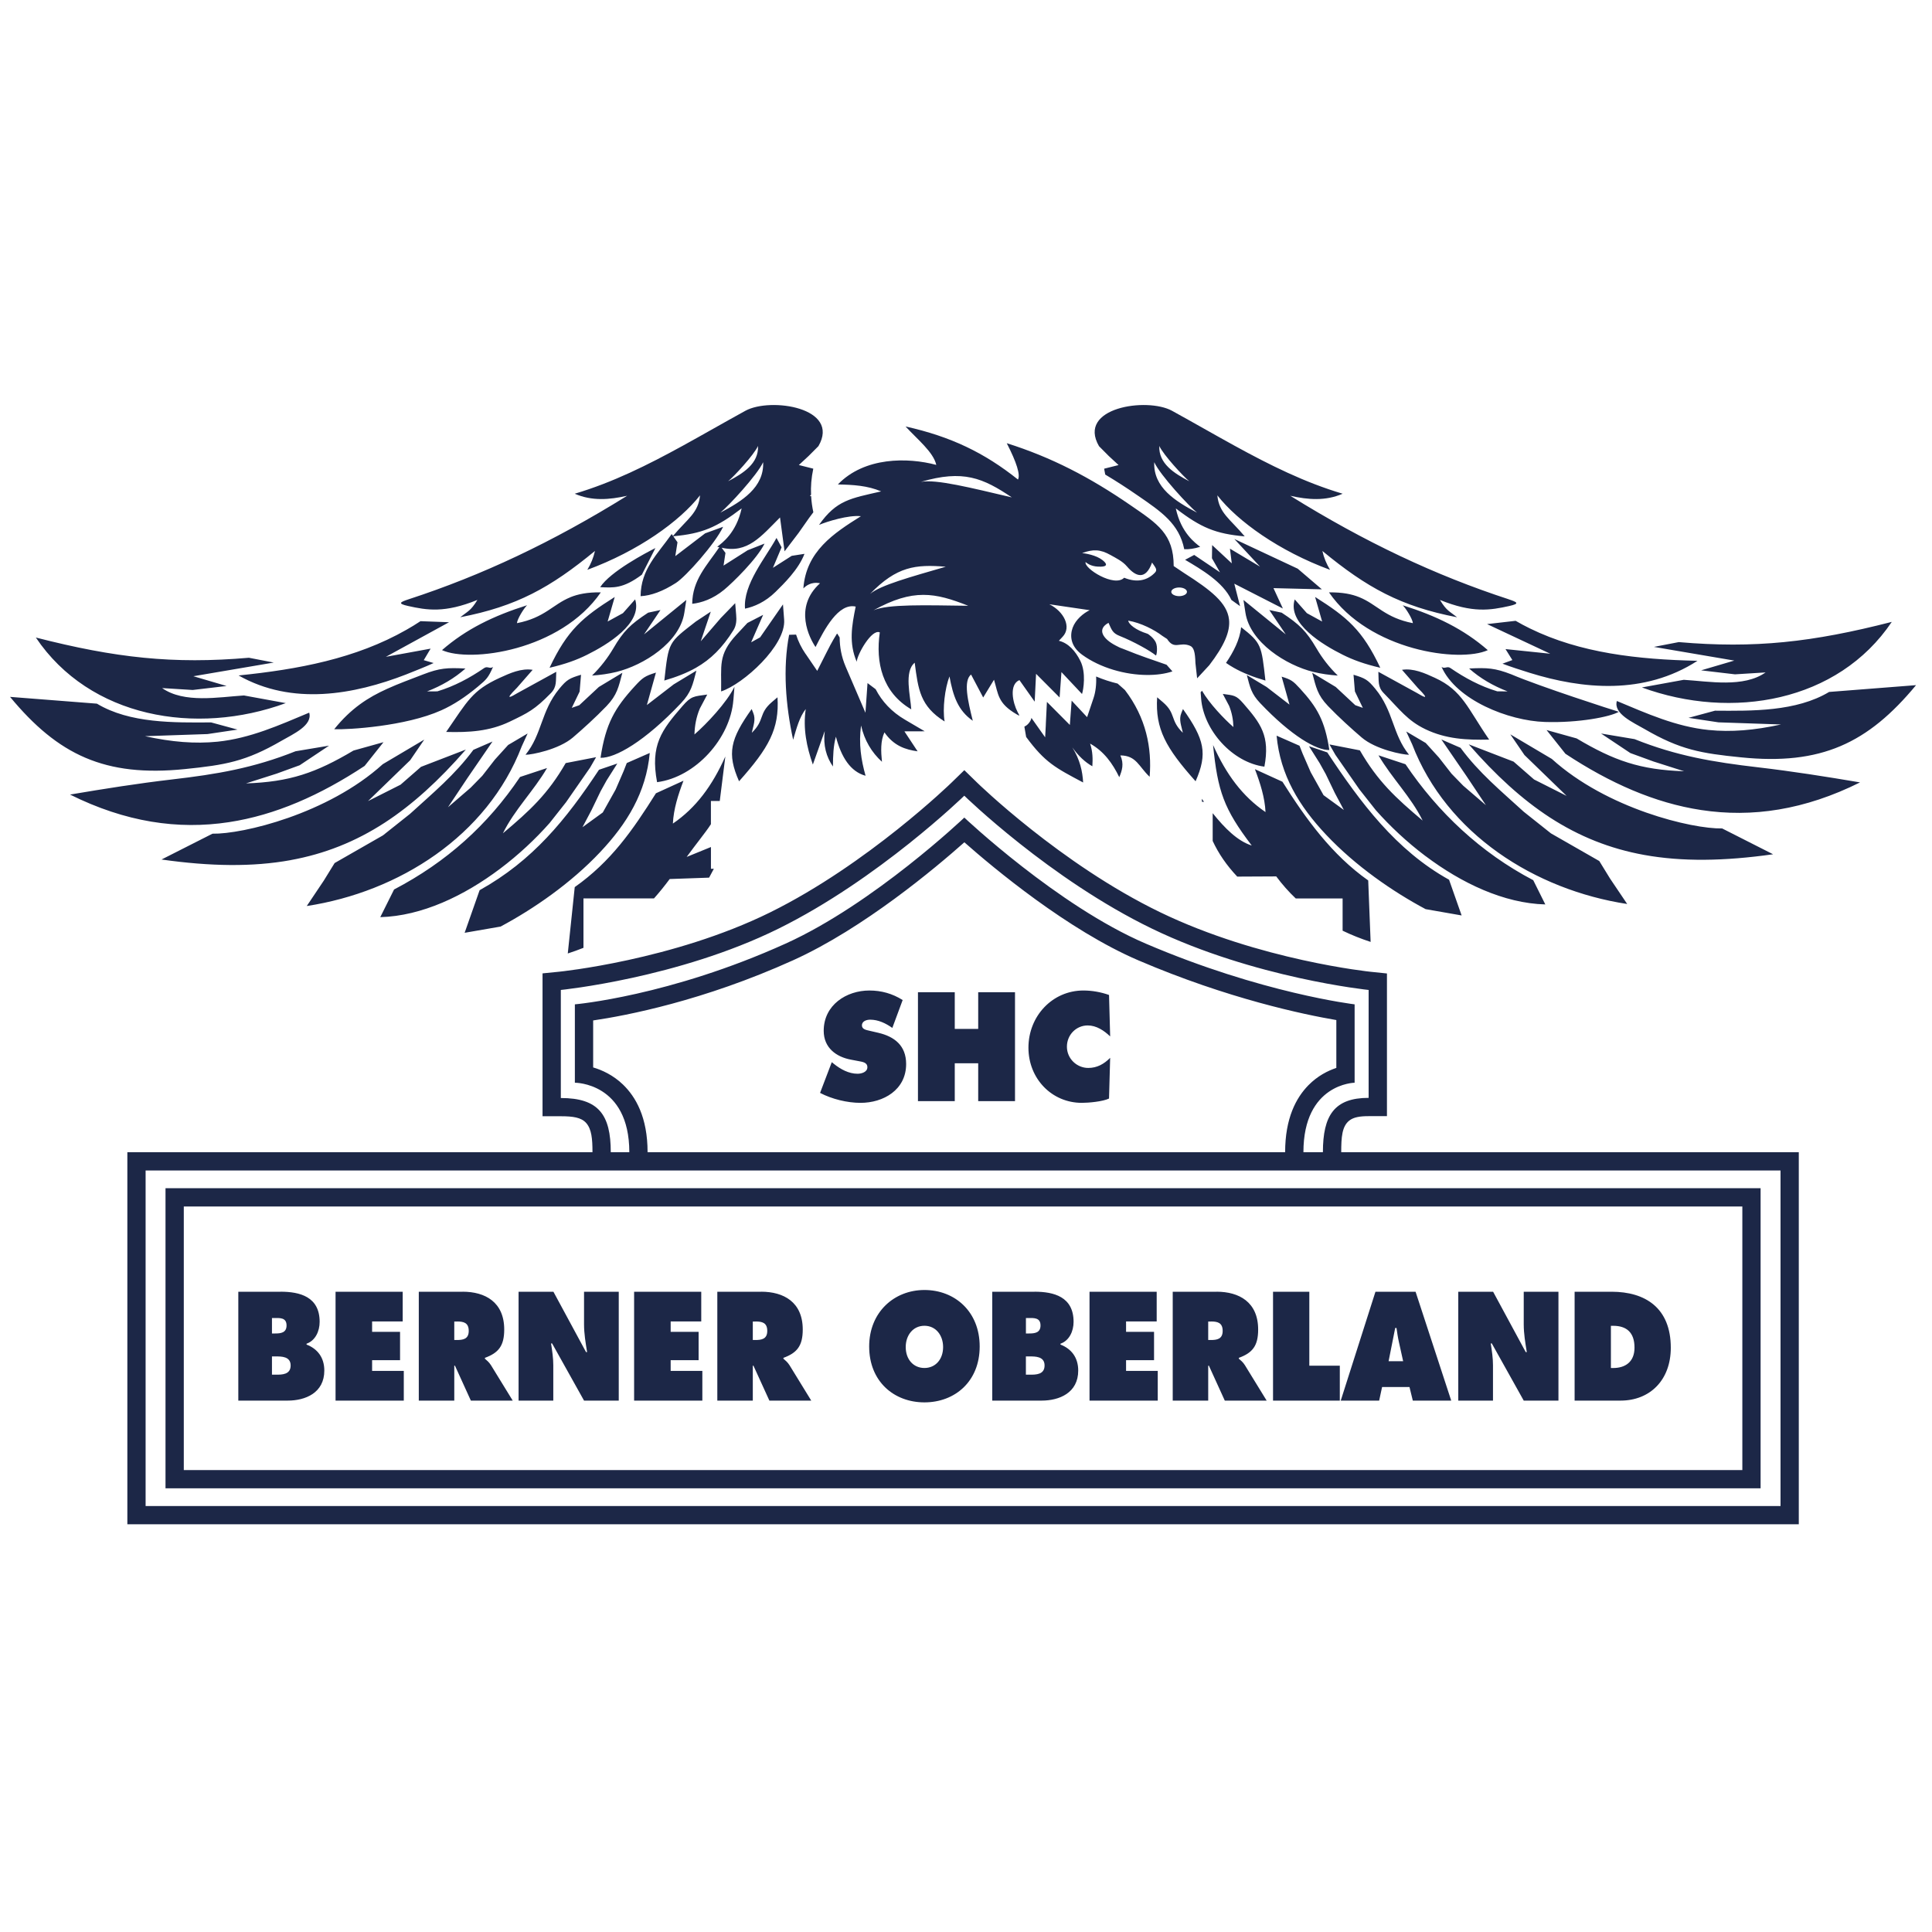
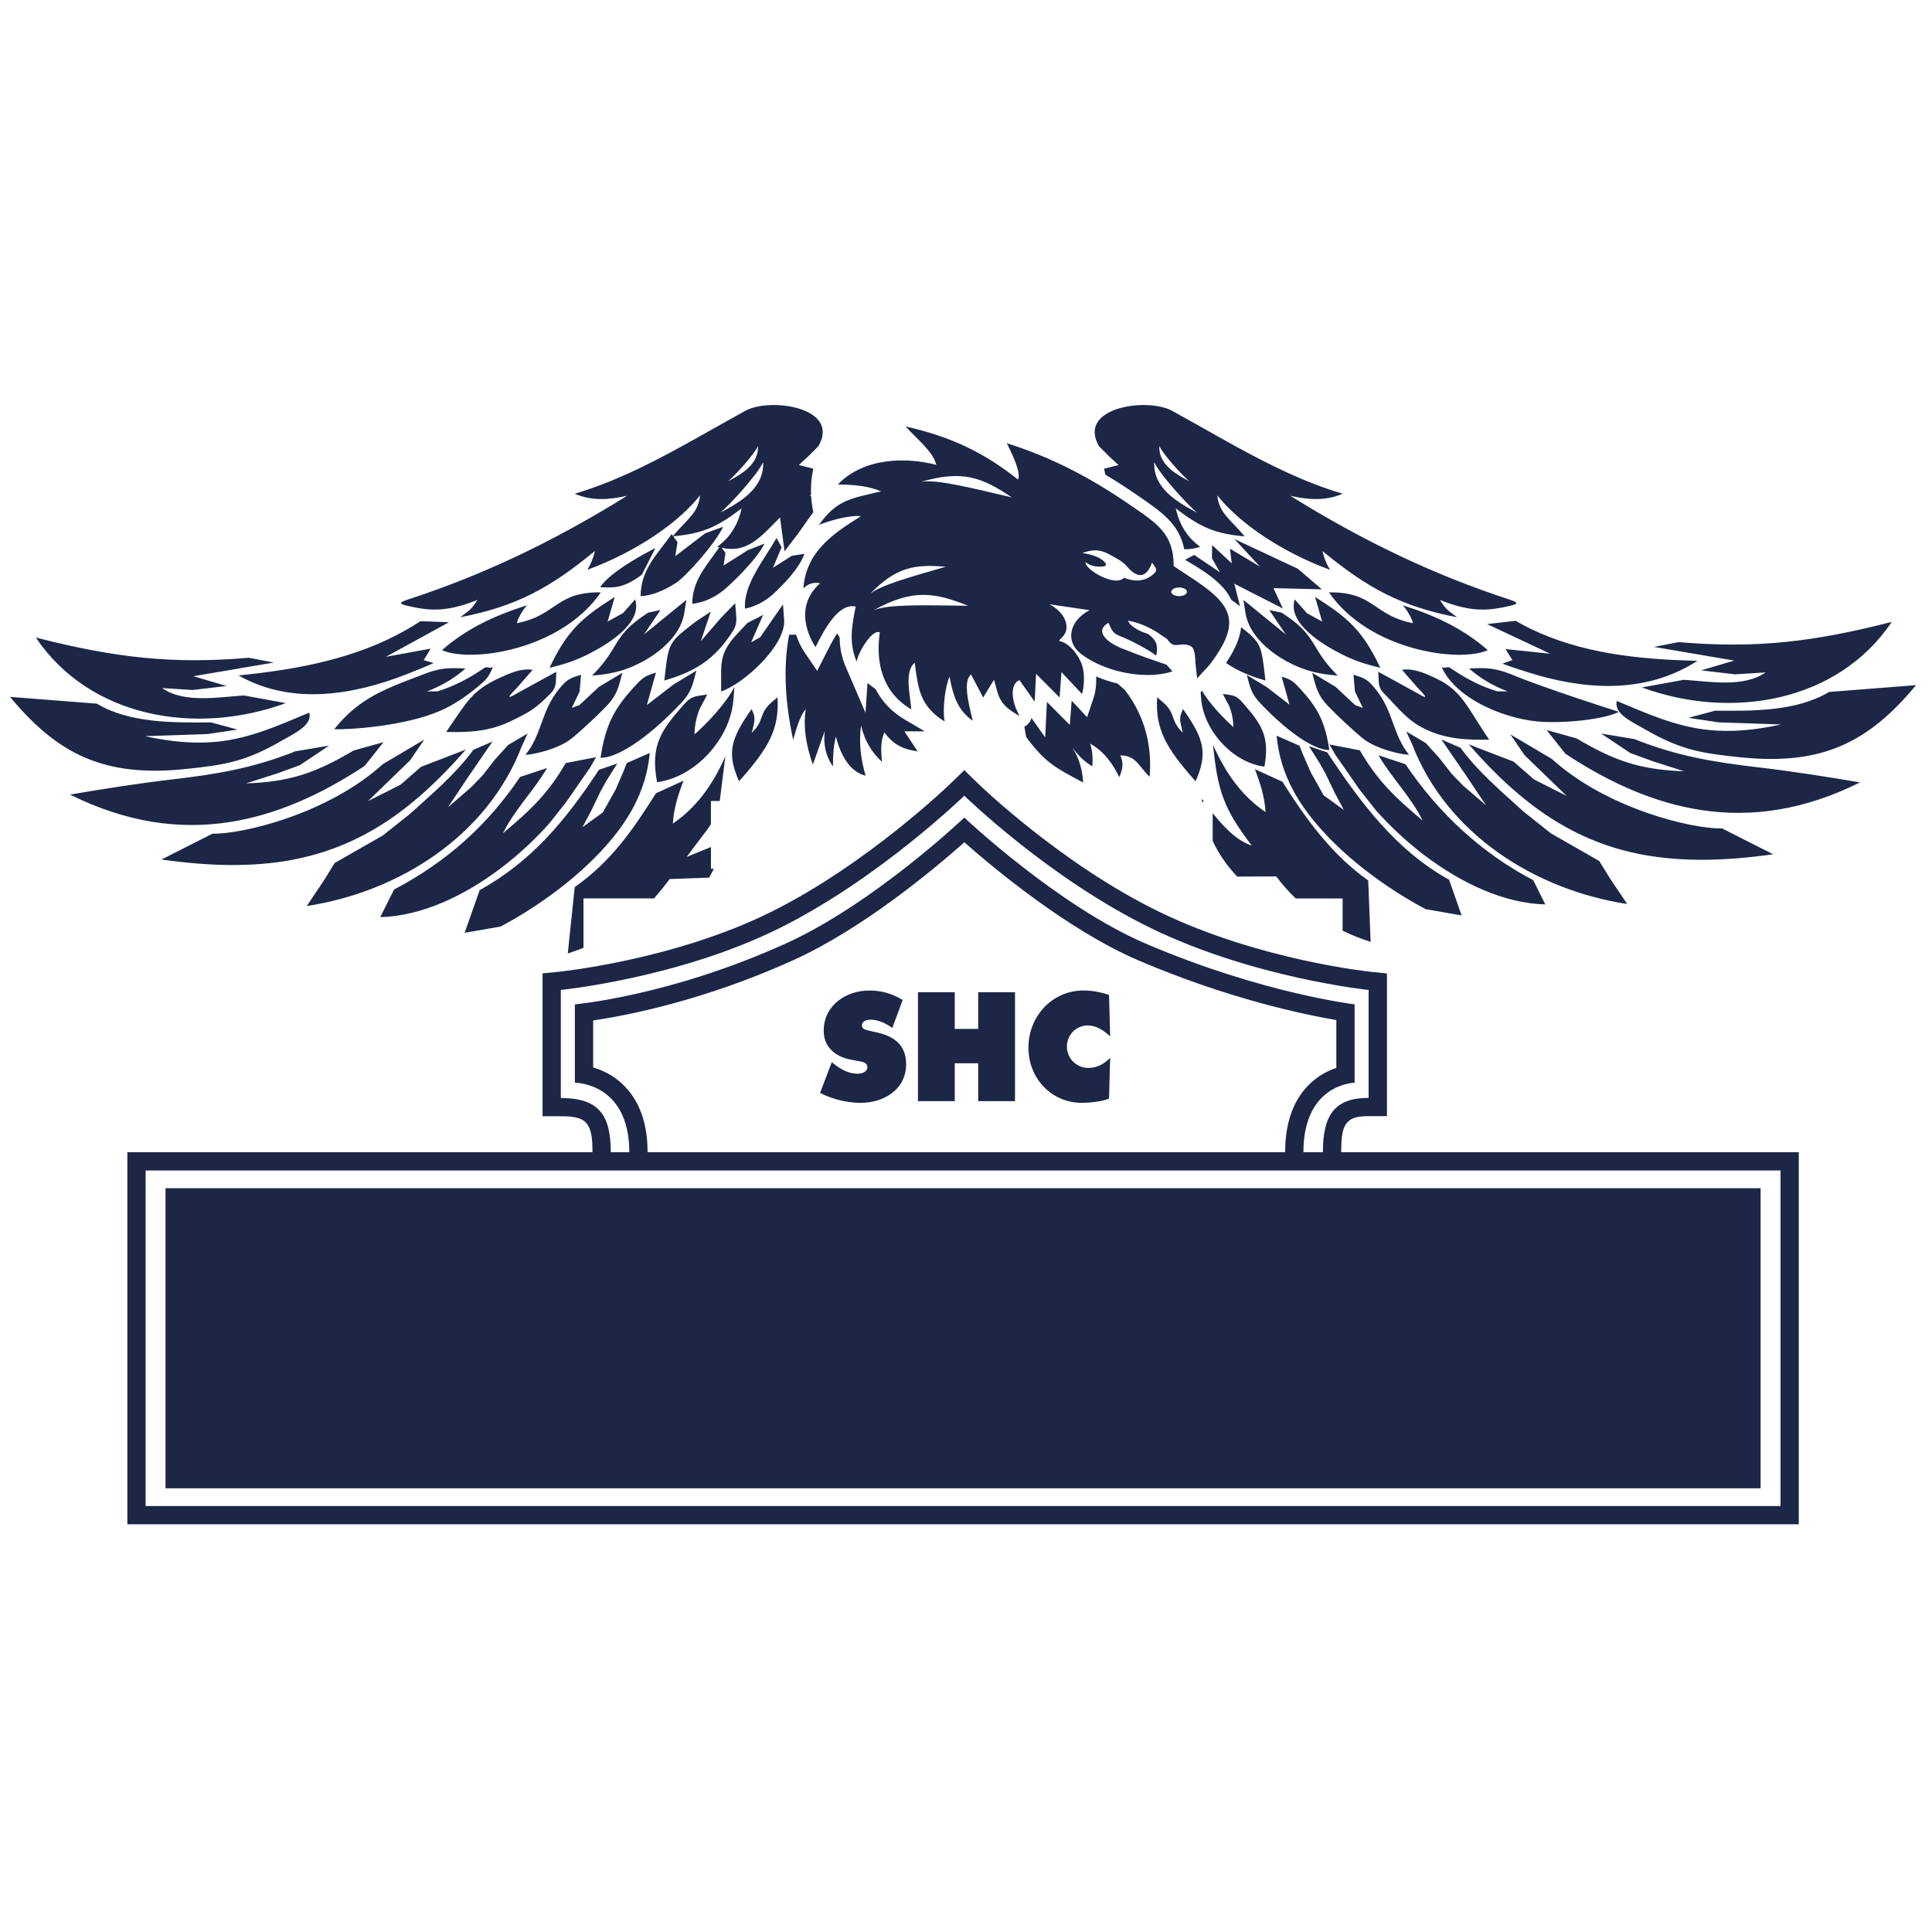
<svg xmlns="http://www.w3.org/2000/svg" id="Calque_1" viewBox="0 0 600 600">
  <defs>
    <style>.cls-1{fill:#1c2747;stroke-width:0px;}</style>
  </defs>
-   <path class="cls-1" d="M595.05,212.78l-27,2.11c-10.23,6.13-23.97,5.9-35.44,5.82l-8.23,2.22,9.32,1.4,19.42.66c-8.32,1.82-15.5,2.42-22.5,1.71-10.15-1.03-19.22-5.13-28.49-9-1.13,3.94,5,6.63,8.6,8.71,11.13,6.47,17.55,7.54,29.96,8.79,24.89,2.54,39.44-4.4,54.36-22.42M435.62,187.96c1.02,1,3.03,4.22,3.17,5.57-8.68-1.69-11.11-5.81-16.61-8.05-2.34-.96-5.26-1.57-9.45-1.51,12.51,18.19,40.62,21.91,49.32,17.94-7.51-6.55-16.01-10.65-26.43-13.94M383.36,167.41l7.95,8.56-9.34-5.58.57,4.56-6.1-5.67-.06,4.09,2.5,4.37-8.01-5.4-2.83,1.51c5,2.96,11.8,6.89,14.39,12.47l2.68,1.92-1.79-6.97,15.09,7.71-2.92-6.33,15.03.37-7.5-6.41-19.66-9.21ZM381.68,219.12c.9,2.2,1.3,4.34,1.37,6.67-2.84-2.46-7.5-7.35-9.75-11.27l-.43.46.15,1.96c.77,9.87,9.73,19.86,19.65,21.15,1.81-9.58-1.16-13.42-6.54-19.63-2.26-2.6-2.93-2.48-6.38-2.96l1.92,3.62ZM367.33,227.56c-4.08-3.97-2-5.91-6.22-9.52l-1.75-1.49c-.61,9.84,2.69,15.71,11.94,26.08,3.82-8.66,2.72-13.08-3.92-22.43l-.49,1.21c-.87,2.08,0,3.96.45,6.15M373.91,249c-.23-.3-.47-.61-.69-.93.02.32.05.62.07.93h.62ZM473.42,234.47l13.1,12.7-10.11-5.1-6.35-5.54-13.93-5.37c8.36,9.62,16.6,17.11,25.18,22.7,9.15,5.93,18.7,9.72,29.27,11.64,11.8,2.14,24.88,1.95,40.07-.2l-15.82-8.02c-9.31.19-35.82-6.1-52.9-21.59l-12.88-7.63,4.37,6.4ZM440.35,213.68c4.26,4.27,1.41,2.52-.23,1.57l-12.06-6.62c.17,2.78-.27,4.66,1.66,6.62,5.06,5.17,7.37,8.53,12.96,11.22,6.34,3.04,12.77,3.39,19.79,3.22-6.69-9.68-8.26-15.25-16.86-19.19-3.15-1.45-6.68-3.04-10.21-2.48l4.95,5.66ZM420.8,214.77l2.44,5.06-2.34-.82-6.08-5.67-7.3-4.4c1.2,4.5,1.6,6.86,4.91,10.33,3.36,3.51,7.5,7.24,10.44,9.75,4.37,3.75,12.82,5.4,14.72,5.38-5.19-6.4-4.75-13.52-10.49-20.5-2.37-2.89-3.18-3.26-6.75-4.35l.43,5.22ZM394.19,189.45l5.11,7.56-13.13-10.69.61,3.96c1.43,9.29,12.7,16.32,21.09,18.39,2.45.6,5,.96,7.59,1.13-2.71-2.62-4.88-5.47-6.6-8.42-3.13-5.35-5.29-7.47-10.83-11.11l-3.85-.82ZM398.03,210.14l2.43,8.68-7.1-5.47-6.15-3.71c1.01,3.79,1.36,5.78,4.14,8.71,9.71,10.25,17.6,14.72,21.49,14.57-1.39-9.15-3.79-13.28-9.12-19.09-2.13-2.32-2.68-2.76-5.69-3.69M505.33,280.73l-5.31-7.88-3.35-5.45-15.01-8.59-8.43-6.7c-7.08-6.47-13.94-12.11-19.65-19.87l-5.95-2.59,7.78,11.34,6.05,9.07-7.04-6.05-3.63-3.73-3.91-5.01-4.11-4.53-6.05-3.57,1.84,3.99c10.7,27.87,38.24,45.22,66.75,49.58M442.74,265.88c11.11,8.35,24.24,14.65,37.17,15l-3.75-7.53c-16.29-8.53-29.62-21.09-39.67-36.01l-8.39-2.77c4.19,7.15,10.06,12.84,13.72,20.27-8.4-7.06-13.98-12.23-19.5-21.81l-9.45-1.84,1.85,3.23,7.46,10.74,5.11,6.47c4.37,4.93,9.61,9.87,15.43,14.25M442.78,282.35l11.14,1.95-3.9-11.09c-16.5-9.16-27.53-23.98-37.83-39.55l-5.68-1.92,3.32,5.26,1.88,3.37,2.84,5.91,2.8,5.26-6.31-4.59-3.99-7.14-2.49-5.72-.98-2.49-7.12-3.13c1.13,12.24,6.99,21.87,15.41,30.8,9.08,9.64,20.65,17.63,30.92,23.1M416.97,289.04c2.77,1.34,5.67,2.49,8.69,3.48l-.75-19.09c-11.26-7.94-19.31-19.03-26.63-30.65l-8.55-3.9c1.66,4.38,3.07,8.79,3.29,13.32-7.17-4.89-12.22-11.72-16.29-20.83,1.44,14.36,3.33,19.81,12.01,31.22-4.4-1.39-8.34-5.34-12.13-10.05v8.63c1.82,3.92,4.35,7.61,7.63,11.07l12.11-.06c1.85,2.49,3.87,4.77,6.05,6.84h14.56v10.02ZM385.44,194.76c-.39,3.93-2.41,7.76-4.69,11.11.79.55,1.6,1.06,2.43,1.53,2.82,1.6,6.02,2.84,9.81,3.96-1.24-11-1.2-11.62-7.56-16.6M408.42,185.4l2.18,7.62-4.74-2.6-3.77-4.27c-2.39,7.46,8.77,14.13,14.91,17.19,3.25,1.62,6.72,2.89,11.66,4.04-5.55-11.77-10.33-15.72-20.23-21.98M469.37,209.43c-5.09-1.97-7.48-2.11-13.12-1.82,3.42,3.04,7.43,5.37,11.94,7.11l-3.2-.02c-5.26-1.58-10.04-4.14-14.57-7.25-1.01-.69-1.75.4-2.73-.34,4.6,10.32,20.81,16.73,32.05,17.1,10.48.35,20.44-1.61,23-3.16-1.69-.48-24.54-7.85-33.37-11.62M577.65,242.98c-10.69-1.81-21.08-3.45-31.64-4.68-13.91-1.62-25.31-3.52-38.39-8.76l-10.4-1.74,9.1,6.07,7.16,2.61,9.53,3.04c-13.6-.45-21.73-3.27-33.38-10.2l-9.33-2.6,5.86,7.37c13.81,9.12,27.76,15.29,42.15,17.47,15.8,2.41,32.12,0,49.34-8.58M319.39,325.37c0,9.65,7.27,17.13,16.58,17.13,2.12,0,6.54-.4,8.45-1.34l.35-12.64c-1.91,1.93-4.07,3.14-6.8,3.14-3.55,0-6.63-2.88-6.63-6.6s2.91-6.6,6.46-6.6c2.68,0,5.06,1.57,6.97,3.41l-.35-12.87c-2.52-.9-5.29-1.39-7.97-1.39-9.57,0-17.06,7.9-17.06,17.76M296.51,308.14h-11.43v33.82h11.43v-11.75h7.28v11.75h11.43v-33.82h-11.43v11.4h-7.28v-11.4ZM258.32,329.86l-3.64,9.55c3.69,1.93,8.45,3.09,12.56,3.09,7.07,0,14.17-3.99,14.17-12.06,0-5.74-3.64-8.53-8.66-9.7l-2.68-.62c-.91-.23-2.39-.41-2.39-1.66,0-1.39,1.52-1.79,2.56-1.79,2.55,0,4.85,1.13,6.88,2.56l3.21-8.66c-3.21-2.02-6.63-2.96-10.35-2.96-7.1,0-14.17,4.48-14.17,12.52,0,5.29,3.9,8.12,8.53,8.97l2.38.45c1.08.22,2.65.36,2.65,1.89s-1.87,2.02-3.04,2.02c-2.73,0-5.28-1.39-7.4-3.1l-.61-.49ZM500.28,411.74h.7c4.12,0,6.63,2.02,6.63,6.78,0,4.45-2.88,6.33-6.63,6.33h-.7v-13.11ZM500.49,401.16h-11.48v33.81h14.28c9.1,0,15.59-6.36,15.59-16.41,0-12.43-7.98-17.4-18.39-17.4M463.7,401.16h-10.82v33.81h10.78v-10.98c0-2.24-.33-4.45-.7-6.78h.33l9.92,17.76h10.78v-33.81h-10.78v10.13c0,2.88.49,5.79.95,8.61h-.33l-10.13-18.74ZM431.24,422.74l2.05-10.32h.41c.2,1.43.41,2.91.74,4.35l1.32,5.97h-4.53ZM427.16,401.16l-10.78,33.81h11.93l.91-4.22h8.51l1.03,4.22h11.93l-11.07-33.81h-12.47ZM406.62,401.16h-11.27v33.81h20.74v-10.85h-9.47v-22.96ZM376.09,410.4c1.94,0,3.62.32,3.62,2.92s-1.85,2.83-3.7,2.83h-.79v-5.74h.87ZM377.82,401.16h-13.62v33.81h11.02v-10.85h.21l4.94,10.85h13l-6.75-10.99c-.61-.98-1.31-1.52-1.89-2.02v-.27c4.2-1.53,6-3.68,6-8.79,0-8.53-5.92-11.75-12.92-11.75M359.22,401.16h-20.86v33.81h21.19v-9.23h-9.84v-3.33h8.69v-8.79h-8.69v-3.23h9.51v-9.23ZM319.39,409.32c1.64,0,3.75-.18,3.75,2.31,0,2.31-1.85,2.49-3.5,2.49h-1.03v-4.8h.79ZM318.6,421.25h1.11c1.81,0,4.69-.04,4.69,2.81s-2.67,2.86-4.53,2.86h-1.27v-5.66ZM321.28,401.16h-13.13v33.81h15.35c5.43,0,11.35-2.37,11.35-9.33,0-4.07-2.14-6.77-5.51-8.07v-.27c2.71-.94,4.07-3.85,4.07-6.79,0-7.79-6.13-9.36-12.14-9.36M281.28,418.33c0-3.59,2.22-6.6,5.81-6.6s5.8,3.01,5.8,6.6c0,3.86-2.39,6.51-5.8,6.51s-5.81-2.65-5.81-6.51M269.93,418.16c0,10.86,7.69,17.36,17.16,17.36s17.16-6.5,17.16-17.36-7.74-17.54-17.16-17.54-17.16,6.91-17.16,17.54M234.66,410.4c1.94,0,3.62.32,3.62,2.92s-1.85,2.83-3.7,2.83h-.79v-5.74h.87ZM236.39,401.16h-13.62v33.81h11.02v-10.85h.2l4.95,10.85h13l-6.75-10.99c-.62-.98-1.32-1.52-1.89-2.02v-.27c4.19-1.53,6-3.68,6-8.79,0-8.53-5.92-11.75-12.92-11.75M217.79,401.16h-20.86v33.81h21.19v-9.23h-9.84v-3.33h8.68v-8.79h-8.68v-3.23h9.5v-9.23ZM171.86,401.16h-10.81v33.81h10.78v-10.98c0-2.24-.33-4.45-.7-6.78h.33l9.92,17.76h10.78v-33.81h-10.78v10.13c0,2.88.49,5.79.95,8.61h-.33l-10.13-18.74ZM141.95,410.4c1.94,0,3.62.32,3.62,2.92s-1.85,2.83-3.7,2.83h-.79v-5.74h.87ZM143.68,401.16h-13.62v33.81h11.02v-10.85h.21l4.94,10.85h13l-6.75-10.99c-.62-.98-1.32-1.52-1.89-2.02v-.27c4.19-1.53,6-3.68,6-8.79,0-8.53-5.92-11.75-12.92-11.75M125.07,401.16h-20.86v33.81h21.19v-9.23h-9.84v-3.33h8.68v-8.79h-8.68v-3.23h9.5v-9.23ZM85.24,409.32c1.65,0,3.75-.18,3.75,2.31,0,2.31-1.85,2.49-3.5,2.49h-1.03v-4.8h.78ZM84.46,421.25h1.11c1.81,0,4.69-.04,4.69,2.81s-2.68,2.86-4.53,2.86h-1.27v-5.66ZM87.14,401.16h-13.13v33.81h15.35c5.44,0,11.36-2.37,11.36-9.33,0-4.07-2.14-6.77-5.52-8.07v-.27c2.71-.94,4.07-3.85,4.07-6.79,0-7.79-6.13-9.36-12.14-9.36M57.08,456.54v-81.86h484.02v81.86H57.08ZM51.4,462.21h495.37v-93.21H51.4v93.21ZM552.95,467.71H45.22v-104.2h507.74v104.2ZM193.41,336.76c-3.04-2.9-6.42-4.44-9.2-5.26v-14.59c10.17-1.49,34.19-6.06,62.12-18.7,21.95-9.93,44.35-28.8,53.16-36.63,9,7.95,32.1,27.26,54.07,36.68,27.86,11.94,51.52,16.84,61.45,18.53v14.86c-2.63.88-5.82,2.47-8.68,5.39-3.79,3.87-7.22,10.19-7.22,20.79h-198c0-10.83-3.66-17.2-7.7-21.07M410.85,357.83h-6.06c0-21.36,15.9-21.58,15.9-21.58v-24.34s-28.83-3.41-64.89-18.87c-27.29-11.69-56.32-39.13-56.32-39.13,0,0-28.09,26.73-55.49,39.13-36.09,16.34-65.46,18.87-65.46,18.87v24.34s16.9-.11,16.91,21.58h-5.76c0-11.7-3.82-16.83-15.51-16.83v-33.56s36.43-3.65,67.54-19.01c31.11-15.36,57.76-41.32,57.76-41.32,0,0,26.57,25.95,58.35,41.32,31.79,15.36,67.22,19.01,67.22,19.01v33.51c-10.66,0-14.2,5.45-14.2,16.87M184.01,357.83H39.55v115.55h519.08v-115.55h-142.1c0-4.64.23-8,2.47-9.8,1.39-1.11,3.39-1.4,6.05-1.4h5.68v-44.31l-5.1-.53s-34.44-3.54-65.33-18.48c-30.97-14.97-56.86-40.27-56.86-40.27l-3.96-3.86-3.97,3.86s-25.98,25.31-56.32,40.3c-30.21,14.91-65.59,18.44-65.59,18.44l-5.11.51v44.37h5.68c3.72,0,6.34.35,7.88,2.1,1.69,1.92,1.95,4.96,1.95,9.05M336.38,243.03c-.2-3.51-.98-7.1-3.36-10.91,1.87,2.61,3.94,4.58,6.22,5.85.15-2.26.13-4.56-.7-7.04,4.33,2.42,6.99,6.18,9.06,10.43.85-2.03,1.54-4.09.34-6.76,5,.04,5.68,3.43,9.09,6.64.74-8.93-1.09-18.35-7.68-26.95l-2.26-2c-2.27-.55-4.53-1.28-6.68-2.2.12,2.36-.15,4.75-.78,6.63l-2.02,6-4.8-5.13-.56,7.55-7.12-7.16-.33,6.69-.02.62-.2,3.69-4.26-6.02c-.12.61-.43,1.22-1.01,1.84-.38.4-.77.67-1.18.87l.55,3.2c5.87,7.97,9.13,9.59,17.72,14.15M245.87,172.62l-5.83,3.72,2.69-6.37-1.58-2.91c-3.45,6.28-10.38,14.4-9.78,21.96,2.84-.59,6.27-2.05,9.49-5.21,2.51-2.47,7.1-6.9,8.98-11.81l-3.97.62ZM223.72,192.08l-6.09,7.07,3.11-9.2-4.64,3.07c-8.6,6.7-8.42,6.16-9.79,18.33,3.79-1.11,6.99-2.36,9.81-3.96,4.61-2.62,8.21-6.18,11.67-11.7.92-1.48.98-3.17.83-4.79l-.3-3.58-4.61,4.75ZM213.14,186.32l-13.13,10.69,5.11-7.56-3.83.82c-5.55,3.64-7.7,5.75-10.83,11.11-1.74,2.94-3.91,5.79-6.6,8.42,2.58-.17,5.13-.53,7.59-1.13,8.39-2.07,19.65-9.1,21.08-18.39l.61-3.96ZM177.14,185.48c-5.5,2.24-7.93,6.36-16.6,8.05.12-1.35,2.13-4.58,3.15-5.57-10.43,3.3-18.92,7.4-26.42,13.94,8.69,3.97,36.8.25,49.32-17.94-4.2-.06-7.1.56-9.46,1.51M181.2,294.33v-15.32h21.9c1.64-1.84,3.26-3.84,4.88-6.02l12.24-.43,1.47-2.75h-.9v-6.76l-7.54,3.08c1.41-1.96,2.88-3.83,4.28-5.69,1.16-1.54,2.3-2.99,3.25-4.48v-7.21h2.75l1.73-13.81c-4.07,9.1-9.12,15.94-16.29,20.83.22-4.53,1.63-8.93,3.29-13.31l-8.55,3.9c-7.31,11.61-13.97,21.19-25.22,29.14l-2.16,20.61c1.69-.55,3.31-1.13,4.86-1.75M233.48,227.56c.46-2.2,1.31-4.07.45-6.15l-.49-1.21c-6.64,9.34-7.74,13.76-3.92,22.43,9.26-10.38,12.54-16.24,11.94-26.08l-1.75,1.49c-4.22,3.62-2.13,5.55-6.22,9.52M227.76,217.43l.33-4.14c-2.37,4.88-8.69,11.58-12.42,14.8.08-2.79.56-5.39,1.66-8.03l2.31-4.36c-4.16.58-4.97.43-7.68,3.56-6.49,7.48-10.07,12.11-7.9,23.65,11.96-1.55,22.77-13.6,23.69-25.49M209.13,212.61l-8.24,6.35,2.82-10.08c-3.49,1.08-4.14,1.58-6.61,4.27-6.19,6.77-8.99,11.57-10.6,22.19,4.53.15,13.7-5.03,24.97-16.94,3.24-3.43,3.64-5.71,4.8-10.13l-7.15,4.33ZM179.91,219.01l-2.34.82,2.44-5.06.43-5.22c-3.57,1.09-4.38,1.47-6.75,4.35-5.73,6.97-5.31,14.1-10.49,20.5,1.91.02,10.36-1.63,14.73-5.38,2.94-2.51,7.08-6.25,10.44-9.75,3.31-3.48,3.71-5.84,4.91-10.33l-7.3,4.4-6.08,5.67ZM160.47,213.68l4.95-5.66c-3.53-.56-7.04,1.03-10.21,2.48-8.59,3.95-9.96,7.12-16.65,16.81,7.02.19,13.46-.17,19.79-3.22,5.6-2.69,7.69-3.67,12.74-8.84,1.92-1.98,1.49-3.83,1.66-6.62l-12.06,6.62c-1.63.95-4.5,2.7-.23-1.57M155.45,287.76c10.26-5.48,21.83-13.46,30.92-23.11,8.42-8.93,14.28-18.56,15.42-30.81l-7.14,3.13-.97,2.48-2.48,5.73-4,7.14-6.31,4.58,2.78-5.25,2.84-5.89,1.87-3.38,3.33-5.26-5.69,1.94c-10.3,15.56-20.58,28.22-37.07,37.4l-4.65,13.23,11.13-1.93ZM118.09,284.83c12.94-.35,26.07-6.65,37.17-15,5.81-4.36,11.07-9.3,15.43-14.24l5.11-6.47,7.46-10.74,1.86-3.23-9.44,1.83c-5.52,9.59-11.1,14.75-19.5,21.81,3.65-7.41,9.53-13.11,13.71-20.27l-8.38,2.77c-10.05,14.94-22.84,26.42-39.13,34.95l-4.28,8.58ZM95.28,281.37c28.51-4.35,56.04-21.7,66.75-49.58l1.83-4-6.05,3.57-4.11,4.53-3.91,5.03-3.63,3.71-7.04,6.07,6.05-9.07,7.78-11.34-5.94,2.58c-5.72,7.75-12.58,13.41-19.66,19.87l-8.43,6.7-15,8.59-3.36,5.45-5.29,7.89ZM90.23,267.12c10.57-1.92,20.13-5.71,29.27-11.64,8.58-5.59,16.82-13.08,25.18-22.7l-13.93,5.37-6.35,5.54-10.11,5.1,13.1-12.7,4.37-6.4-12.88,7.63c-17.08,15.48-43.59,21.78-52.89,21.59l-15.83,8.02c15.2,2.15,28.28,2.34,40.07.2M137.01,220.61c3.92-1.75,7.55-4.18,11.35-7.33,2.78-2.31,3.28-2.83,4.75-6.16-.98.74-1.71-.35-2.73.34-4.53,3.11-9.31,5.67-14.56,7.25l-3.21.02c4.51-1.74,8.51-4.07,11.94-7.11-5.65-.3-8.02-.15-13.12,1.82-4.02,1.56-7.7,2.89-11.15,4.46-6,2.7-11.29,6.1-16.49,12.57,4.35.17,22.14-.89,33.22-5.86M126.23,209.41c2.5-.98,6.1-2.42,8.44-3.5l-3.07-.89,2.13-3.58-13.89,2.54,19.61-10.74-8.86-.33c-1.43.95-2.9,1.84-4.38,2.68-15.73,8.97-33.64,12.3-52.11,14.18,16.62,9.42,35.77,6.01,52.12-.35M186.39,182.35c4.05.18,7.07.52,12.95-3.88l4.2-8.26c-2.84,1.42-14.02,7.3-17.15,12.14M197.24,186.15l-3.78,4.27-4.75,2.6,2.2-7.62c-9.91,6.26-14.69,10.2-20.24,21.98,4.94-1.15,8.42-2.42,11.66-4.04,6.15-3.05,17.3-9.73,14.92-17.19M228.77,197.05c-5.92,6.38-4.65,9.68-4.82,17.68,6.94-2.29,20.19-14.3,19.57-22.29l-.36-4.74-7.1,10.23-2.79,1.55,3.73-8.53-4.88,2.51-3.35,3.59ZM250.17,203.07c-1.29-1.89-2.29-3.92-2.94-5.99l-2.16.06c-2,10.38-1.08,21.94,1.25,32.6,1.02-3.5,1.96-7.06,3.91-9.54-.9,6.08.29,11.74,2.21,17.24l3.69-10.4c-.54,4.46.5,8.02,2.55,11.01.01-3.28.13-6.5.92-9.27,1.69,6.41,4.52,10.86,9.21,12.14-1.37-4.85-2.18-9.92-1.4-15.61,1.06,4.64,3.29,8.35,6.49,11.27-.33-3.25-.47-6.46.77-9.13,2.91,4.19,6.53,5.36,10.3,5.88l-4.1-6.2,6.31-.02-6.06-3.56c-4.24-2.47-7.23-5.73-9.18-9.51l-2.48-1.87-.04-.08-.65,9.26-6.16-14.35c-1.32-3.11-1.82-6.06-1.85-9.03l-.73-1.17h-.11c-1.5,2.36-2.78,4.92-3.24,5.84l-2.89,5.71-3.6-5.28ZM53.38,242.07c-10.56,1.23-20.93,2.88-31.63,4.69,17.22,8.57,33.54,10.98,49.34,8.57,14.38-2.18,28.34-8.35,42.15-17.47l5.86-7.37-9.32,2.6c-11.67,6.93-19.8,9.75-33.38,10.2l9.53-3.04,7.15-2.6,9.11-6.08-10.41,1.74c-13.07,5.22-24.47,7.15-38.4,8.76M30.12,218.53l-27-2.11c14.91,18.02,29.45,24.96,54.35,22.42,12.42-1.27,18.82-2.32,29.96-8.79,3.6-2.08,9.72-4.77,8.6-8.73-9.27,3.88-18.35,7.98-28.49,9.02-7.02.7-14.18.11-22.51-1.71l19.42-.66,9.32-1.39-8.22-2.23c-11.46.08-25.22.32-35.43-5.81M60.05,210.01l24.96-4.25-7.71-1.49c-23.51,2.04-41.5.04-66.17-6.28,16.74,24.89,49.71,30.59,77.62,20.37l-13-2.38c-7.89.51-18.57,2.51-25.4-2.29l9.5.59,10.52-1.24-10.31-3.03ZM237,143.54c.33,7.83-6.56,12.13-13.29,15.67,2.49-2,11.46-11.66,13.29-15.67M235.41,138.5c.23,5.47-4.59,8.49-9.29,10.96,1.74-1.4,8.01-8.16,9.29-10.96M254.16,138.57c6.97-12.02-14.91-15.26-22.67-11-6.67,3.66-13.07,7.36-19.43,10.85-10.95,6.01-21.78,11.41-33.57,14.91,5.31,2.32,10.73,1.88,16.27.64-23.24,14.44-45.12,24.72-67.82,32.13-2.69.89-3.58,1.34-.22,2.09,5.85,1.3,11.36,2.26,21.54-1.88-2.07,3.43-3.07,3.57-5.33,5.38,17.51-3.37,28.04-9.22,41.84-20.59-.46,2.09-1.27,4.04-2.37,5.86,15.85-5.84,28.69-15.06,35-23.13-.51,5.44-3.83,7.22-8.39,12.61l-.41-.59c-4.42,6.28-9.59,10.91-9.66,19.3,3.18-.16,6.89-1.49,10.98-4.12,3.09-1.98,12.16-12.16,14.65-17.43l-5.58,2.03-9.27,7.08.68-4.3-1.31-1.87c8.95-.82,13.44-2.7,21.23-8.66-1.66,7.64-6.1,10.77-7.59,11.93.23.07.43.08.66.14-3.92,5.73-8.36,10.18-8.42,17.57,2.88-.32,6.41-1.48,9.91-4.36,2.71-2.24,10.25-9.61,12.55-14.34l-5.25,2.07-7.48,4.76.6-3.93-1.19-1.62c8.06,1.86,12.24-3.51,18.13-9.4l1.41,10.52,4.35-5.71,3.28-4.67c.43-.61.87-1.2,1.31-1.75-.35-1.61-.59-3.28-.69-5.03l-.4-.02.38-.38c-.12-2.51.07-5.19.69-8.11l-4.48-1.13,3.03-2.81,3.04-3.05ZM314.23,154.47c-12.68-2.97-23.43-5.71-28.23-4.82,13.1-3.86,19.26-1.22,28.23,4.82M293.72,176c-10.91,3.18-20.27,5.72-23.53,8.46,8.3-8.57,14.11-9.23,23.53-8.46M271.27,189.53c12.3-6.8,19.08-5.5,29.42-1.4-13.39-.17-24.81-.56-29.42,1.4M343.07,174.56c-1.7-1.79-4.72-2.51-7.01-2.81,3.37-1.19,5.55-1.23,8.87.64,1.74.98,3.7,1.91,5.07,3.53,2.71,3.2,5.8,4.35,7.78-1.21,1.03,1.51,1.76,2.21.92,3.1-2.18,2.31-5.4,3.33-9.58,1.61-3.02,3.1-12.57-2.9-11.98-4.87.81.68,2.18,1.53,4.81,1.43,1.45-.05,1.98-.49,1.11-1.42M363.75,183.8c0-.74,1.09-1.35,2.44-1.35s2.43.61,2.43,1.35-1.09,1.34-2.43,1.34-2.44-.61-2.44-1.34M312.67,137.66c3.09,6.04,4.25,9.8,3.47,11.27-10.44-8.34-20.89-13.36-34.91-16.48,3.66,3.99,8.66,7.96,9.54,11.93-8.87-2.37-22.3-2.51-30.56,6.07,4.74.09,9.26.36,13.44,2.16-9.49,2.18-13.85,2.68-19.3,10.41,2.51-1.06,9.15-3.13,13.02-2.71-8.5,5.33-17.02,10.9-17.88,22.43.7-.68,2.32-2.17,5.18-1.6-8.35,7.5-3.19,17.16-1.4,19.8,2.73-5.4,7.06-13.76,12.47-12.56-1.23,6-2.16,11.34.32,17.13.16-2.29,4.69-10.32,7.17-9.11-1.35,9.33.77,18.61,9.77,23.89-.25-4.2-2.29-11.72,1.07-14.48,1.08,8.35,1.71,13.52,9.29,18.25-.69-3.92.09-10.32,1.51-13.99,1.11,6.05,2.62,10.58,7.24,13.77-1.56-6.25-2.98-12.37-.54-14.36l3.77,7.13,3.36-5.51c1.36,4.5,1.11,7.27,6.97,10.7,1.27.75.94.47.34-.7-1.48-2.84-2.71-8.49.58-9.89l4.74,6.7.43-8.65,7.31,7.35.57-7.89,2.83,3.02,1.49,1.58,2.07,2.21c.44-1.33,1.32-6.6-.51-10.27-1.51-3.05-3.75-5.57-6.68-6.26l1.15-1.23c2.88-2.99.43-7.87-4.11-10.11l12.53,1.84c-1.94.94-4.35,2.9-5.29,5.45-.87,2.41-.75,5.69,2.94,8.38,5.69,4.14,13.44,6.25,20.13,6.29,2.93.02,5.66-.35,7.92-1.11l-1.83-2.07c-4.32-1.5-8.5-2.9-12.57-4.57-2.21-.9-1.15-.32-3.31-1.44-3.86-2.02-5.86-5.01-2.14-7,1.03,2.31,1.3,3.23,3.56,4.11,4.22,1.68,9.52,4.64,11.13,6.01.25.2.7-2.62-.04-4.12-.63-1.28-2.2-2.51-2.6-2.63-3.65-1.14-5.76-2.92-5.93-4.05,3.96.67,8.17,2.86,10.6,4.73l1.47.96c2.28,3.53,3.9.75,7.14,2.12,1.16.49,1.57,1.98,1.66,5.34l.53,4.76,3.77-4.07c4.65-6.07,6.56-10.47,6.13-14.22-.59-5.14-5.58-9.07-13.94-14.4l-3.24-2.17c0-9.96-4.98-13.11-13.39-18.88-12.75-8.78-24.63-14.91-38.43-19.27M371.75,159.21c-6.73-3.54-13.62-7.84-13.29-15.67,1.83,4.01,10.79,13.67,13.29,15.67M369.34,149.46c-4.72-2.47-9.54-5.49-9.31-10.96,1.29,2.81,7.56,9.57,9.31,10.96M468.51,186.1c-22.7-7.41-44.57-17.69-67.8-32.13,5.53,1.24,10.95,1.68,16.26-.64-11.79-3.5-22.61-8.9-33.57-14.91-6.35-3.49-12.77-7.19-19.42-10.85-7.78-4.26-29.64-1.02-22.67,11l3.03,3.05,3.04,2.81-4.48,1.13c.13.62.25,1.22.34,1.82,3.37,2.01,6.7,4.16,10.02,6.46,7.41,5.09,12.92,8.78,14.52,16.73,1.51.06,3.14-.18,4.95-.75-1.49-1.16-5.93-4.29-7.57-11.93,7.83,6.01,12.34,7.88,21.4,8.69-4.63-5.5-7.99-7.25-8.5-12.74,6.31,8.07,19.15,17.28,35,23.13-1.1-1.82-1.92-3.77-2.38-5.86,13.8,11.37,24.33,17.22,41.84,20.59-2.26-1.81-3.27-1.95-5.32-5.38,10.17,4.14,15.67,3.18,21.53,1.88,3.36-.75,2.47-1.2-.22-2.09M527.18,205.22c-18.46-.42-36.38-2.36-52.11-10.08-1.48-.73-2.94-1.5-4.38-2.34l-8.86,1.02,19.61,9.2-13.89-1.44,2.13,3.41-3.07,1.12c2.34.9,5.94,2.07,8.44,2.84,16.34,5.08,35.5,6.99,52.12-3.73M587.52,193.13c-24.67,6.33-42.63,8.32-66.16,6.28l-7.72,1.49,24.96,4.25-10.3,3.03,10.52,1.24,9.5-.59c-6.83,4.8-17.52,2.79-25.4,2.29l-13.01,2.37c27.92,10.22,60.89,4.53,77.61-20.37" />
+   <path class="cls-1" d="M595.05,212.78l-27,2.11c-10.23,6.13-23.97,5.9-35.44,5.82l-8.23,2.22,9.32,1.4,19.42.66c-8.32,1.82-15.5,2.42-22.5,1.71-10.15-1.03-19.22-5.13-28.49-9-1.13,3.94,5,6.63,8.6,8.71,11.13,6.47,17.55,7.54,29.96,8.79,24.89,2.54,39.44-4.4,54.36-22.42M435.62,187.96c1.02,1,3.03,4.22,3.17,5.57-8.68-1.69-11.11-5.81-16.61-8.05-2.34-.96-5.26-1.57-9.45-1.51,12.51,18.19,40.62,21.91,49.32,17.94-7.51-6.55-16.01-10.65-26.43-13.94M383.36,167.41l7.95,8.56-9.34-5.58.57,4.56-6.1-5.67-.06,4.09,2.5,4.37-8.01-5.4-2.83,1.51c5,2.96,11.8,6.89,14.39,12.47l2.68,1.92-1.79-6.97,15.09,7.71-2.92-6.33,15.03.37-7.5-6.41-19.66-9.21ZM381.68,219.12c.9,2.2,1.3,4.34,1.37,6.67-2.84-2.46-7.5-7.35-9.75-11.27l-.43.46.15,1.96c.77,9.87,9.73,19.86,19.65,21.15,1.81-9.58-1.16-13.42-6.54-19.63-2.26-2.6-2.93-2.48-6.38-2.96l1.92,3.62ZM367.33,227.56c-4.08-3.97-2-5.91-6.22-9.52l-1.75-1.49c-.61,9.84,2.69,15.71,11.94,26.08,3.82-8.66,2.72-13.08-3.92-22.43l-.49,1.21c-.87,2.08,0,3.96.45,6.15M373.91,249c-.23-.3-.47-.61-.69-.93.02.32.05.62.07.93h.62ZM473.42,234.47l13.1,12.7-10.11-5.1-6.35-5.54-13.93-5.37c8.36,9.62,16.6,17.11,25.18,22.7,9.15,5.93,18.7,9.72,29.27,11.64,11.8,2.14,24.88,1.95,40.07-.2l-15.82-8.02c-9.31.19-35.82-6.1-52.9-21.59l-12.88-7.63,4.37,6.4ZM440.35,213.68c4.26,4.27,1.41,2.52-.23,1.57l-12.06-6.62c.17,2.78-.27,4.66,1.66,6.62,5.06,5.17,7.37,8.53,12.96,11.22,6.34,3.04,12.77,3.39,19.79,3.22-6.69-9.68-8.26-15.25-16.86-19.19-3.15-1.45-6.68-3.04-10.21-2.48l4.95,5.66ZM420.8,214.77l2.44,5.06-2.34-.82-6.08-5.67-7.3-4.4c1.2,4.5,1.6,6.86,4.91,10.33,3.36,3.51,7.5,7.24,10.44,9.75,4.37,3.75,12.82,5.4,14.72,5.38-5.19-6.4-4.75-13.52-10.49-20.5-2.37-2.89-3.18-3.26-6.75-4.35l.43,5.22ZM394.19,189.45l5.11,7.56-13.13-10.69.61,3.96c1.43,9.29,12.7,16.32,21.09,18.39,2.45.6,5,.96,7.59,1.13-2.71-2.62-4.88-5.47-6.6-8.42-3.13-5.35-5.29-7.47-10.83-11.11l-3.85-.82ZM398.03,210.14l2.43,8.68-7.1-5.47-6.15-3.71c1.01,3.79,1.36,5.78,4.14,8.71,9.71,10.25,17.6,14.72,21.49,14.57-1.39-9.15-3.79-13.28-9.12-19.09-2.13-2.32-2.68-2.76-5.69-3.69M505.33,280.73l-5.31-7.88-3.35-5.45-15.01-8.59-8.43-6.7c-7.08-6.47-13.94-12.11-19.65-19.87l-5.95-2.59,7.78,11.34,6.05,9.07-7.04-6.05-3.63-3.73-3.91-5.01-4.11-4.53-6.05-3.57,1.84,3.99c10.7,27.87,38.24,45.22,66.75,49.58M442.74,265.88c11.11,8.35,24.24,14.65,37.17,15l-3.75-7.53c-16.29-8.53-29.62-21.09-39.67-36.01l-8.39-2.77c4.19,7.15,10.06,12.84,13.72,20.27-8.4-7.06-13.98-12.23-19.5-21.81l-9.45-1.84,1.85,3.23,7.46,10.74,5.11,6.47c4.37,4.93,9.61,9.87,15.43,14.25M442.78,282.35l11.14,1.95-3.9-11.09c-16.5-9.16-27.53-23.98-37.83-39.55l-5.68-1.92,3.32,5.26,1.88,3.37,2.84,5.91,2.8,5.26-6.31-4.59-3.99-7.14-2.49-5.72-.98-2.49-7.12-3.13c1.13,12.24,6.99,21.87,15.41,30.8,9.08,9.64,20.65,17.63,30.92,23.1M416.97,289.04c2.77,1.34,5.67,2.49,8.69,3.48l-.75-19.09c-11.26-7.94-19.31-19.03-26.63-30.65l-8.55-3.9c1.66,4.38,3.07,8.79,3.29,13.32-7.17-4.89-12.22-11.72-16.29-20.83,1.44,14.36,3.33,19.81,12.01,31.22-4.4-1.39-8.34-5.34-12.13-10.05v8.63c1.82,3.92,4.35,7.61,7.63,11.07l12.11-.06c1.85,2.49,3.87,4.77,6.05,6.84h14.56v10.02ZM385.44,194.76c-.39,3.93-2.41,7.76-4.69,11.11.79.55,1.6,1.06,2.43,1.53,2.82,1.6,6.02,2.84,9.81,3.96-1.24-11-1.2-11.62-7.56-16.6M408.42,185.4l2.18,7.62-4.74-2.6-3.77-4.27c-2.39,7.46,8.77,14.13,14.91,17.19,3.25,1.62,6.72,2.89,11.66,4.04-5.55-11.77-10.33-15.72-20.23-21.98M469.37,209.43c-5.09-1.97-7.48-2.11-13.12-1.82,3.42,3.04,7.43,5.37,11.94,7.11l-3.2-.02c-5.26-1.58-10.04-4.14-14.57-7.25-1.01-.69-1.75.4-2.73-.34,4.6,10.32,20.81,16.73,32.05,17.1,10.48.35,20.44-1.61,23-3.16-1.69-.48-24.54-7.85-33.37-11.62M577.65,242.98c-10.69-1.81-21.08-3.45-31.64-4.68-13.91-1.62-25.31-3.52-38.39-8.76l-10.4-1.74,9.1,6.07,7.16,2.61,9.53,3.04c-13.6-.45-21.73-3.27-33.38-10.2l-9.33-2.6,5.86,7.37c13.81,9.12,27.76,15.29,42.15,17.47,15.8,2.41,32.12,0,49.34-8.58M319.39,325.37c0,9.65,7.27,17.13,16.58,17.13,2.12,0,6.54-.4,8.45-1.34l.35-12.64c-1.91,1.93-4.07,3.14-6.8,3.14-3.55,0-6.63-2.88-6.63-6.6s2.91-6.6,6.46-6.6c2.68,0,5.06,1.57,6.97,3.41l-.35-12.87c-2.52-.9-5.29-1.39-7.97-1.39-9.57,0-17.06,7.9-17.06,17.76M296.51,308.14h-11.43v33.82h11.43v-11.75h7.28v11.75h11.43v-33.82h-11.43v11.4h-7.28v-11.4ZM258.32,329.86l-3.64,9.55c3.69,1.93,8.45,3.09,12.56,3.09,7.07,0,14.17-3.99,14.17-12.06,0-5.74-3.64-8.53-8.66-9.7l-2.68-.62c-.91-.23-2.39-.41-2.39-1.66,0-1.39,1.52-1.79,2.56-1.79,2.55,0,4.85,1.13,6.88,2.56l3.21-8.66c-3.21-2.02-6.63-2.96-10.35-2.96-7.1,0-14.17,4.48-14.17,12.52,0,5.29,3.9,8.12,8.53,8.97l2.38.45c1.08.22,2.65.36,2.65,1.89s-1.87,2.02-3.04,2.02c-2.73,0-5.28-1.39-7.4-3.1l-.61-.49ZM500.28,411.74h.7c4.12,0,6.63,2.02,6.63,6.78,0,4.45-2.88,6.33-6.63,6.33h-.7v-13.11ZM500.49,401.16h-11.48v33.81h14.28c9.1,0,15.59-6.36,15.59-16.41,0-12.43-7.98-17.4-18.39-17.4M463.7,401.16h-10.82v33.81h10.78v-10.98c0-2.24-.33-4.45-.7-6.78h.33l9.92,17.76h10.78v-33.81h-10.78v10.13c0,2.88.49,5.79.95,8.61h-.33l-10.13-18.74ZM431.24,422.74l2.05-10.32h.41c.2,1.43.41,2.91.74,4.35l1.32,5.97h-4.53ZM427.16,401.16l-10.78,33.81h11.93l.91-4.22h8.51l1.03,4.22h11.93l-11.07-33.81h-12.47ZM406.62,401.16h-11.27v33.81h20.74v-10.85h-9.47v-22.96ZM376.09,410.4c1.94,0,3.62.32,3.62,2.92s-1.85,2.83-3.7,2.83h-.79v-5.74h.87ZM377.82,401.16h-13.62v33.81h11.02v-10.85h.21l4.94,10.85h13l-6.75-10.99c-.61-.98-1.31-1.52-1.89-2.02v-.27c4.2-1.53,6-3.68,6-8.79,0-8.53-5.92-11.75-12.92-11.75M359.22,401.16h-20.86v33.81h21.19v-9.23h-9.84v-3.33h8.69v-8.79h-8.69v-3.23h9.51v-9.23ZM319.39,409.32c1.64,0,3.75-.18,3.75,2.31,0,2.31-1.85,2.49-3.5,2.49h-1.03v-4.8h.79ZM318.6,421.25h1.11c1.81,0,4.69-.04,4.69,2.81s-2.67,2.86-4.53,2.86h-1.27v-5.66ZM321.28,401.16h-13.13v33.81h15.35c5.43,0,11.35-2.37,11.35-9.33,0-4.07-2.14-6.77-5.51-8.07v-.27c2.71-.94,4.07-3.85,4.07-6.79,0-7.79-6.13-9.36-12.14-9.36M281.28,418.33c0-3.59,2.22-6.6,5.81-6.6s5.8,3.01,5.8,6.6c0,3.86-2.39,6.51-5.8,6.51s-5.81-2.65-5.81-6.51M269.93,418.16c0,10.86,7.69,17.36,17.16,17.36s17.16-6.5,17.16-17.36-7.74-17.54-17.16-17.54-17.16,6.91-17.16,17.54M234.66,410.4c1.94,0,3.62.32,3.62,2.92s-1.85,2.83-3.7,2.83h-.79v-5.74h.87ZM236.39,401.16h-13.62v33.81h11.02v-10.85h.2l4.95,10.85h13l-6.75-10.99c-.62-.98-1.32-1.52-1.89-2.02v-.27c4.19-1.53,6-3.68,6-8.79,0-8.53-5.92-11.75-12.92-11.75M217.79,401.16h-20.86v33.81h21.19v-9.23h-9.84v-3.33h8.68v-8.79h-8.68v-3.23h9.5v-9.23ZM171.86,401.16h-10.81v33.81h10.78v-10.98c0-2.24-.33-4.45-.7-6.78h.33l9.92,17.76h10.78v-33.81h-10.78v10.13c0,2.88.49,5.79.95,8.61h-.33l-10.13-18.74ZM141.95,410.4c1.94,0,3.62.32,3.62,2.92s-1.85,2.83-3.7,2.83h-.79v-5.74h.87ZM143.68,401.16h-13.62v33.81h11.02v-10.85h.21l4.94,10.85h13l-6.75-10.99c-.62-.98-1.32-1.52-1.89-2.02v-.27c4.19-1.53,6-3.68,6-8.79,0-8.53-5.92-11.75-12.92-11.75M125.07,401.16h-20.86v33.81h21.19v-9.23h-9.84v-3.33h8.68v-8.79h-8.68v-3.23h9.5v-9.23ZM85.24,409.32c1.65,0,3.75-.18,3.75,2.31,0,2.31-1.85,2.49-3.5,2.49h-1.03v-4.8h.78ZM84.46,421.25h1.11c1.81,0,4.69-.04,4.69,2.81s-2.68,2.86-4.53,2.86h-1.27v-5.66ZM87.14,401.16h-13.13v33.81h15.35c5.44,0,11.36-2.37,11.36-9.33,0-4.07-2.14-6.77-5.52-8.07v-.27c2.71-.94,4.07-3.85,4.07-6.79,0-7.79-6.13-9.36-12.14-9.36M57.08,456.54v-81.86v81.86H57.08ZM51.4,462.21h495.37v-93.21H51.4v93.21ZM552.95,467.71H45.22v-104.2h507.74v104.2ZM193.41,336.76c-3.04-2.9-6.42-4.44-9.2-5.26v-14.59c10.17-1.49,34.19-6.06,62.12-18.7,21.95-9.93,44.35-28.8,53.16-36.63,9,7.95,32.1,27.26,54.07,36.68,27.86,11.94,51.52,16.84,61.45,18.53v14.86c-2.63.88-5.82,2.47-8.68,5.39-3.79,3.87-7.22,10.19-7.22,20.79h-198c0-10.83-3.66-17.2-7.7-21.07M410.85,357.83h-6.06c0-21.36,15.9-21.58,15.9-21.58v-24.34s-28.83-3.41-64.89-18.87c-27.29-11.69-56.32-39.13-56.32-39.13,0,0-28.09,26.73-55.49,39.13-36.09,16.34-65.46,18.87-65.46,18.87v24.34s16.9-.11,16.91,21.58h-5.76c0-11.7-3.82-16.83-15.51-16.83v-33.56s36.43-3.65,67.54-19.01c31.11-15.36,57.76-41.32,57.76-41.32,0,0,26.57,25.95,58.35,41.32,31.79,15.36,67.22,19.01,67.22,19.01v33.51c-10.66,0-14.2,5.45-14.2,16.87M184.01,357.83H39.55v115.55h519.08v-115.55h-142.1c0-4.64.23-8,2.47-9.8,1.39-1.11,3.39-1.4,6.05-1.4h5.68v-44.31l-5.1-.53s-34.44-3.54-65.33-18.48c-30.97-14.97-56.86-40.27-56.86-40.27l-3.96-3.86-3.97,3.86s-25.98,25.31-56.32,40.3c-30.21,14.91-65.59,18.44-65.59,18.44l-5.11.51v44.37h5.68c3.72,0,6.34.35,7.88,2.1,1.69,1.92,1.95,4.96,1.95,9.05M336.38,243.03c-.2-3.51-.98-7.1-3.36-10.91,1.87,2.61,3.94,4.58,6.22,5.85.15-2.26.13-4.56-.7-7.04,4.33,2.42,6.99,6.18,9.06,10.43.85-2.03,1.54-4.09.34-6.76,5,.04,5.68,3.43,9.09,6.64.74-8.93-1.09-18.35-7.68-26.95l-2.26-2c-2.27-.55-4.53-1.28-6.68-2.2.12,2.36-.15,4.75-.78,6.63l-2.02,6-4.8-5.13-.56,7.55-7.12-7.16-.33,6.69-.02.62-.2,3.69-4.26-6.02c-.12.61-.43,1.22-1.01,1.84-.38.4-.77.67-1.18.87l.55,3.2c5.87,7.97,9.13,9.59,17.72,14.15M245.87,172.62l-5.83,3.72,2.69-6.37-1.58-2.91c-3.45,6.28-10.38,14.4-9.78,21.96,2.84-.59,6.27-2.05,9.49-5.21,2.51-2.47,7.1-6.9,8.98-11.81l-3.97.62ZM223.72,192.08l-6.09,7.07,3.11-9.2-4.64,3.07c-8.6,6.7-8.42,6.16-9.79,18.33,3.79-1.11,6.99-2.36,9.81-3.96,4.61-2.62,8.21-6.18,11.67-11.7.92-1.48.98-3.17.83-4.79l-.3-3.58-4.61,4.75ZM213.14,186.32l-13.13,10.69,5.11-7.56-3.83.82c-5.55,3.64-7.7,5.75-10.83,11.11-1.74,2.94-3.91,5.79-6.6,8.42,2.58-.17,5.13-.53,7.59-1.13,8.39-2.07,19.65-9.1,21.08-18.39l.61-3.96ZM177.14,185.48c-5.5,2.24-7.93,6.36-16.6,8.05.12-1.35,2.13-4.58,3.15-5.57-10.43,3.3-18.92,7.4-26.42,13.94,8.69,3.97,36.8.25,49.32-17.94-4.2-.06-7.1.56-9.46,1.51M181.2,294.33v-15.32h21.9c1.64-1.84,3.26-3.84,4.88-6.02l12.24-.43,1.47-2.75h-.9v-6.76l-7.54,3.08c1.41-1.96,2.88-3.83,4.28-5.69,1.16-1.54,2.3-2.99,3.25-4.48v-7.21h2.75l1.73-13.81c-4.07,9.1-9.12,15.94-16.29,20.83.22-4.53,1.63-8.93,3.29-13.31l-8.55,3.9c-7.31,11.61-13.97,21.19-25.22,29.14l-2.16,20.61c1.69-.55,3.31-1.13,4.86-1.75M233.48,227.56c.46-2.2,1.31-4.07.45-6.15l-.49-1.21c-6.64,9.34-7.74,13.76-3.92,22.43,9.26-10.38,12.54-16.24,11.94-26.08l-1.75,1.49c-4.22,3.62-2.13,5.55-6.22,9.52M227.76,217.43l.33-4.14c-2.37,4.88-8.69,11.58-12.42,14.8.08-2.79.56-5.39,1.66-8.03l2.31-4.36c-4.16.58-4.97.43-7.68,3.56-6.49,7.48-10.07,12.11-7.9,23.65,11.96-1.55,22.77-13.6,23.69-25.49M209.13,212.61l-8.24,6.35,2.82-10.08c-3.49,1.08-4.14,1.58-6.61,4.27-6.19,6.77-8.99,11.57-10.6,22.19,4.53.15,13.7-5.03,24.97-16.94,3.24-3.43,3.64-5.71,4.8-10.13l-7.15,4.33ZM179.91,219.01l-2.34.82,2.44-5.06.43-5.22c-3.57,1.09-4.38,1.47-6.75,4.35-5.73,6.97-5.31,14.1-10.49,20.5,1.91.02,10.36-1.63,14.73-5.38,2.94-2.51,7.08-6.25,10.44-9.75,3.31-3.48,3.71-5.84,4.91-10.33l-7.3,4.4-6.08,5.67ZM160.47,213.68l4.95-5.66c-3.53-.56-7.04,1.03-10.21,2.48-8.59,3.95-9.96,7.12-16.65,16.81,7.02.19,13.46-.17,19.79-3.22,5.6-2.69,7.69-3.67,12.74-8.84,1.92-1.98,1.49-3.83,1.66-6.62l-12.06,6.62c-1.63.95-4.5,2.7-.23-1.57M155.45,287.76c10.26-5.48,21.83-13.46,30.92-23.11,8.42-8.93,14.28-18.56,15.42-30.81l-7.14,3.13-.97,2.48-2.48,5.73-4,7.14-6.31,4.58,2.78-5.25,2.84-5.89,1.87-3.38,3.33-5.26-5.69,1.94c-10.3,15.56-20.58,28.22-37.07,37.4l-4.65,13.23,11.13-1.93ZM118.09,284.83c12.94-.35,26.07-6.65,37.17-15,5.81-4.36,11.07-9.3,15.43-14.24l5.11-6.47,7.46-10.74,1.86-3.23-9.44,1.83c-5.52,9.59-11.1,14.75-19.5,21.81,3.65-7.41,9.53-13.11,13.71-20.27l-8.38,2.77c-10.05,14.94-22.84,26.42-39.13,34.95l-4.28,8.58ZM95.28,281.37c28.51-4.35,56.04-21.7,66.75-49.58l1.83-4-6.05,3.57-4.11,4.53-3.91,5.03-3.63,3.71-7.04,6.07,6.05-9.07,7.78-11.34-5.94,2.58c-5.72,7.75-12.58,13.41-19.66,19.87l-8.43,6.7-15,8.59-3.36,5.45-5.29,7.89ZM90.23,267.12c10.57-1.92,20.13-5.71,29.27-11.64,8.58-5.59,16.82-13.08,25.18-22.7l-13.93,5.37-6.35,5.54-10.11,5.1,13.1-12.7,4.37-6.4-12.88,7.63c-17.08,15.48-43.59,21.78-52.89,21.59l-15.83,8.02c15.2,2.15,28.28,2.34,40.07.2M137.01,220.61c3.92-1.75,7.55-4.18,11.35-7.33,2.78-2.31,3.28-2.83,4.75-6.16-.98.74-1.71-.35-2.73.34-4.53,3.11-9.31,5.67-14.56,7.25l-3.21.02c4.51-1.74,8.51-4.07,11.94-7.11-5.65-.3-8.02-.15-13.12,1.82-4.02,1.56-7.7,2.89-11.15,4.46-6,2.7-11.29,6.1-16.49,12.57,4.35.17,22.14-.89,33.22-5.86M126.23,209.41c2.5-.98,6.1-2.42,8.44-3.5l-3.07-.89,2.13-3.58-13.89,2.54,19.61-10.74-8.86-.33c-1.43.95-2.9,1.84-4.38,2.68-15.73,8.97-33.64,12.3-52.11,14.18,16.62,9.42,35.77,6.01,52.12-.35M186.39,182.35c4.05.18,7.07.52,12.95-3.88l4.2-8.26c-2.84,1.42-14.02,7.3-17.15,12.14M197.24,186.15l-3.78,4.27-4.75,2.6,2.2-7.62c-9.91,6.26-14.69,10.2-20.24,21.98,4.94-1.15,8.42-2.42,11.66-4.04,6.15-3.05,17.3-9.73,14.92-17.19M228.77,197.05c-5.92,6.38-4.65,9.68-4.82,17.68,6.94-2.29,20.19-14.3,19.57-22.29l-.36-4.74-7.1,10.23-2.79,1.55,3.73-8.53-4.88,2.51-3.35,3.59ZM250.17,203.07c-1.29-1.89-2.29-3.92-2.94-5.99l-2.16.06c-2,10.38-1.08,21.94,1.25,32.6,1.02-3.5,1.96-7.06,3.91-9.54-.9,6.08.29,11.74,2.21,17.24l3.69-10.4c-.54,4.46.5,8.02,2.55,11.01.01-3.28.13-6.5.92-9.27,1.69,6.41,4.52,10.86,9.21,12.14-1.37-4.85-2.18-9.92-1.4-15.61,1.06,4.64,3.29,8.35,6.49,11.27-.33-3.25-.47-6.46.77-9.13,2.91,4.19,6.53,5.36,10.3,5.88l-4.1-6.2,6.31-.02-6.06-3.56c-4.24-2.47-7.23-5.73-9.18-9.51l-2.48-1.87-.04-.08-.65,9.26-6.16-14.35c-1.32-3.11-1.82-6.06-1.85-9.03l-.73-1.17h-.11c-1.5,2.36-2.78,4.92-3.24,5.84l-2.89,5.71-3.6-5.28ZM53.38,242.07c-10.56,1.23-20.93,2.88-31.63,4.69,17.22,8.57,33.54,10.98,49.34,8.57,14.38-2.18,28.34-8.35,42.15-17.47l5.86-7.37-9.32,2.6c-11.67,6.93-19.8,9.75-33.38,10.2l9.53-3.04,7.15-2.6,9.11-6.08-10.41,1.74c-13.07,5.22-24.47,7.15-38.4,8.76M30.12,218.53l-27-2.11c14.91,18.02,29.45,24.96,54.35,22.42,12.42-1.27,18.82-2.32,29.96-8.79,3.6-2.08,9.72-4.77,8.6-8.73-9.27,3.88-18.35,7.98-28.49,9.02-7.02.7-14.18.11-22.51-1.71l19.42-.66,9.32-1.39-8.22-2.23c-11.46.08-25.22.32-35.43-5.81M60.05,210.01l24.96-4.25-7.71-1.49c-23.51,2.04-41.5.04-66.17-6.28,16.74,24.89,49.71,30.59,77.62,20.37l-13-2.38c-7.89.51-18.57,2.51-25.4-2.29l9.5.59,10.52-1.24-10.31-3.03ZM237,143.54c.33,7.83-6.56,12.13-13.29,15.67,2.49-2,11.46-11.66,13.29-15.67M235.41,138.5c.23,5.47-4.59,8.49-9.29,10.96,1.74-1.4,8.01-8.16,9.29-10.96M254.16,138.57c6.97-12.02-14.91-15.26-22.67-11-6.67,3.66-13.07,7.36-19.43,10.85-10.95,6.01-21.78,11.41-33.57,14.91,5.31,2.32,10.73,1.88,16.27.64-23.24,14.44-45.12,24.72-67.82,32.13-2.69.89-3.58,1.34-.22,2.09,5.85,1.3,11.36,2.26,21.54-1.88-2.07,3.43-3.07,3.57-5.33,5.38,17.51-3.37,28.04-9.22,41.84-20.59-.46,2.09-1.27,4.04-2.37,5.86,15.85-5.84,28.69-15.06,35-23.13-.51,5.44-3.83,7.22-8.39,12.61l-.41-.59c-4.42,6.28-9.59,10.91-9.66,19.3,3.18-.16,6.89-1.49,10.98-4.12,3.09-1.98,12.16-12.16,14.65-17.43l-5.58,2.03-9.27,7.08.68-4.3-1.31-1.87c8.95-.82,13.44-2.7,21.23-8.66-1.66,7.64-6.1,10.77-7.59,11.93.23.07.43.08.66.14-3.92,5.73-8.36,10.18-8.42,17.57,2.88-.32,6.41-1.48,9.91-4.36,2.71-2.24,10.25-9.61,12.55-14.34l-5.25,2.07-7.48,4.76.6-3.93-1.19-1.62c8.06,1.86,12.24-3.51,18.13-9.4l1.41,10.52,4.35-5.71,3.28-4.67c.43-.61.87-1.2,1.31-1.75-.35-1.61-.59-3.28-.69-5.03l-.4-.02.38-.38c-.12-2.51.07-5.19.69-8.11l-4.48-1.13,3.03-2.81,3.04-3.05ZM314.23,154.47c-12.68-2.97-23.43-5.71-28.23-4.82,13.1-3.86,19.26-1.22,28.23,4.82M293.72,176c-10.91,3.18-20.27,5.72-23.53,8.46,8.3-8.57,14.11-9.23,23.53-8.46M271.27,189.53c12.3-6.8,19.08-5.5,29.42-1.4-13.39-.17-24.81-.56-29.42,1.4M343.07,174.56c-1.7-1.79-4.72-2.51-7.01-2.81,3.37-1.19,5.55-1.23,8.87.64,1.74.98,3.7,1.91,5.07,3.53,2.71,3.2,5.8,4.35,7.78-1.21,1.03,1.51,1.76,2.21.92,3.1-2.18,2.31-5.4,3.33-9.58,1.61-3.02,3.1-12.57-2.9-11.98-4.87.81.68,2.18,1.53,4.81,1.43,1.45-.05,1.98-.49,1.11-1.42M363.75,183.8c0-.74,1.09-1.35,2.44-1.35s2.43.61,2.43,1.35-1.09,1.34-2.43,1.34-2.44-.61-2.44-1.34M312.67,137.66c3.09,6.04,4.25,9.8,3.47,11.27-10.44-8.34-20.89-13.36-34.91-16.48,3.66,3.99,8.66,7.96,9.54,11.93-8.87-2.37-22.3-2.51-30.56,6.07,4.74.09,9.26.36,13.44,2.16-9.49,2.18-13.85,2.68-19.3,10.41,2.51-1.06,9.15-3.13,13.02-2.71-8.5,5.33-17.02,10.9-17.88,22.43.7-.68,2.32-2.17,5.18-1.6-8.35,7.5-3.19,17.16-1.4,19.8,2.73-5.4,7.06-13.76,12.47-12.56-1.23,6-2.16,11.34.32,17.13.16-2.29,4.69-10.32,7.17-9.11-1.35,9.33.77,18.61,9.77,23.89-.25-4.2-2.29-11.72,1.07-14.48,1.08,8.35,1.71,13.52,9.29,18.25-.69-3.92.09-10.32,1.51-13.99,1.11,6.05,2.62,10.58,7.24,13.77-1.56-6.25-2.98-12.37-.54-14.36l3.77,7.13,3.36-5.51c1.36,4.5,1.11,7.27,6.97,10.7,1.27.75.94.47.34-.7-1.48-2.84-2.71-8.49.58-9.89l4.74,6.7.43-8.65,7.31,7.35.57-7.89,2.83,3.02,1.49,1.58,2.07,2.21c.44-1.33,1.32-6.6-.51-10.27-1.51-3.05-3.75-5.57-6.68-6.26l1.15-1.23c2.88-2.99.43-7.87-4.11-10.11l12.53,1.84c-1.94.94-4.35,2.9-5.29,5.45-.87,2.41-.75,5.69,2.94,8.38,5.69,4.14,13.44,6.25,20.13,6.29,2.93.02,5.66-.35,7.92-1.11l-1.83-2.07c-4.32-1.5-8.5-2.9-12.57-4.57-2.21-.9-1.15-.32-3.31-1.44-3.86-2.02-5.86-5.01-2.14-7,1.03,2.31,1.3,3.23,3.56,4.11,4.22,1.68,9.52,4.64,11.13,6.01.25.2.7-2.62-.04-4.12-.63-1.28-2.2-2.51-2.6-2.63-3.65-1.14-5.76-2.92-5.93-4.05,3.96.67,8.17,2.86,10.6,4.73l1.47.96c2.28,3.53,3.9.75,7.14,2.12,1.16.49,1.57,1.98,1.66,5.34l.53,4.76,3.77-4.07c4.65-6.07,6.56-10.47,6.13-14.22-.59-5.14-5.58-9.07-13.94-14.4l-3.24-2.17c0-9.96-4.98-13.11-13.39-18.88-12.75-8.78-24.63-14.91-38.43-19.27M371.75,159.21c-6.73-3.54-13.62-7.84-13.29-15.67,1.83,4.01,10.79,13.67,13.29,15.67M369.34,149.46c-4.72-2.47-9.54-5.49-9.31-10.96,1.29,2.81,7.56,9.57,9.31,10.96M468.51,186.1c-22.7-7.41-44.57-17.69-67.8-32.13,5.53,1.24,10.95,1.68,16.26-.64-11.79-3.5-22.61-8.9-33.57-14.91-6.35-3.49-12.77-7.19-19.42-10.85-7.78-4.26-29.64-1.02-22.67,11l3.03,3.05,3.04,2.81-4.48,1.13c.13.62.25,1.22.34,1.82,3.37,2.01,6.7,4.16,10.02,6.46,7.41,5.09,12.92,8.78,14.52,16.73,1.51.06,3.14-.18,4.95-.75-1.49-1.16-5.93-4.29-7.57-11.93,7.83,6.01,12.34,7.88,21.4,8.69-4.63-5.5-7.99-7.25-8.5-12.74,6.31,8.07,19.15,17.28,35,23.13-1.1-1.82-1.92-3.77-2.38-5.86,13.8,11.37,24.33,17.22,41.84,20.59-2.26-1.81-3.27-1.95-5.32-5.38,10.17,4.14,15.67,3.18,21.53,1.88,3.36-.75,2.47-1.2-.22-2.09M527.18,205.22c-18.46-.42-36.38-2.36-52.11-10.08-1.48-.73-2.94-1.5-4.38-2.34l-8.86,1.02,19.61,9.2-13.89-1.44,2.13,3.41-3.07,1.12c2.34.9,5.94,2.07,8.44,2.84,16.34,5.08,35.5,6.99,52.12-3.73M587.52,193.13c-24.67,6.33-42.63,8.32-66.16,6.28l-7.72,1.49,24.96,4.25-10.3,3.03,10.52,1.24,9.5-.59c-6.83,4.8-17.52,2.79-25.4,2.29l-13.01,2.37c27.92,10.22,60.89,4.53,77.61-20.37" />
</svg>